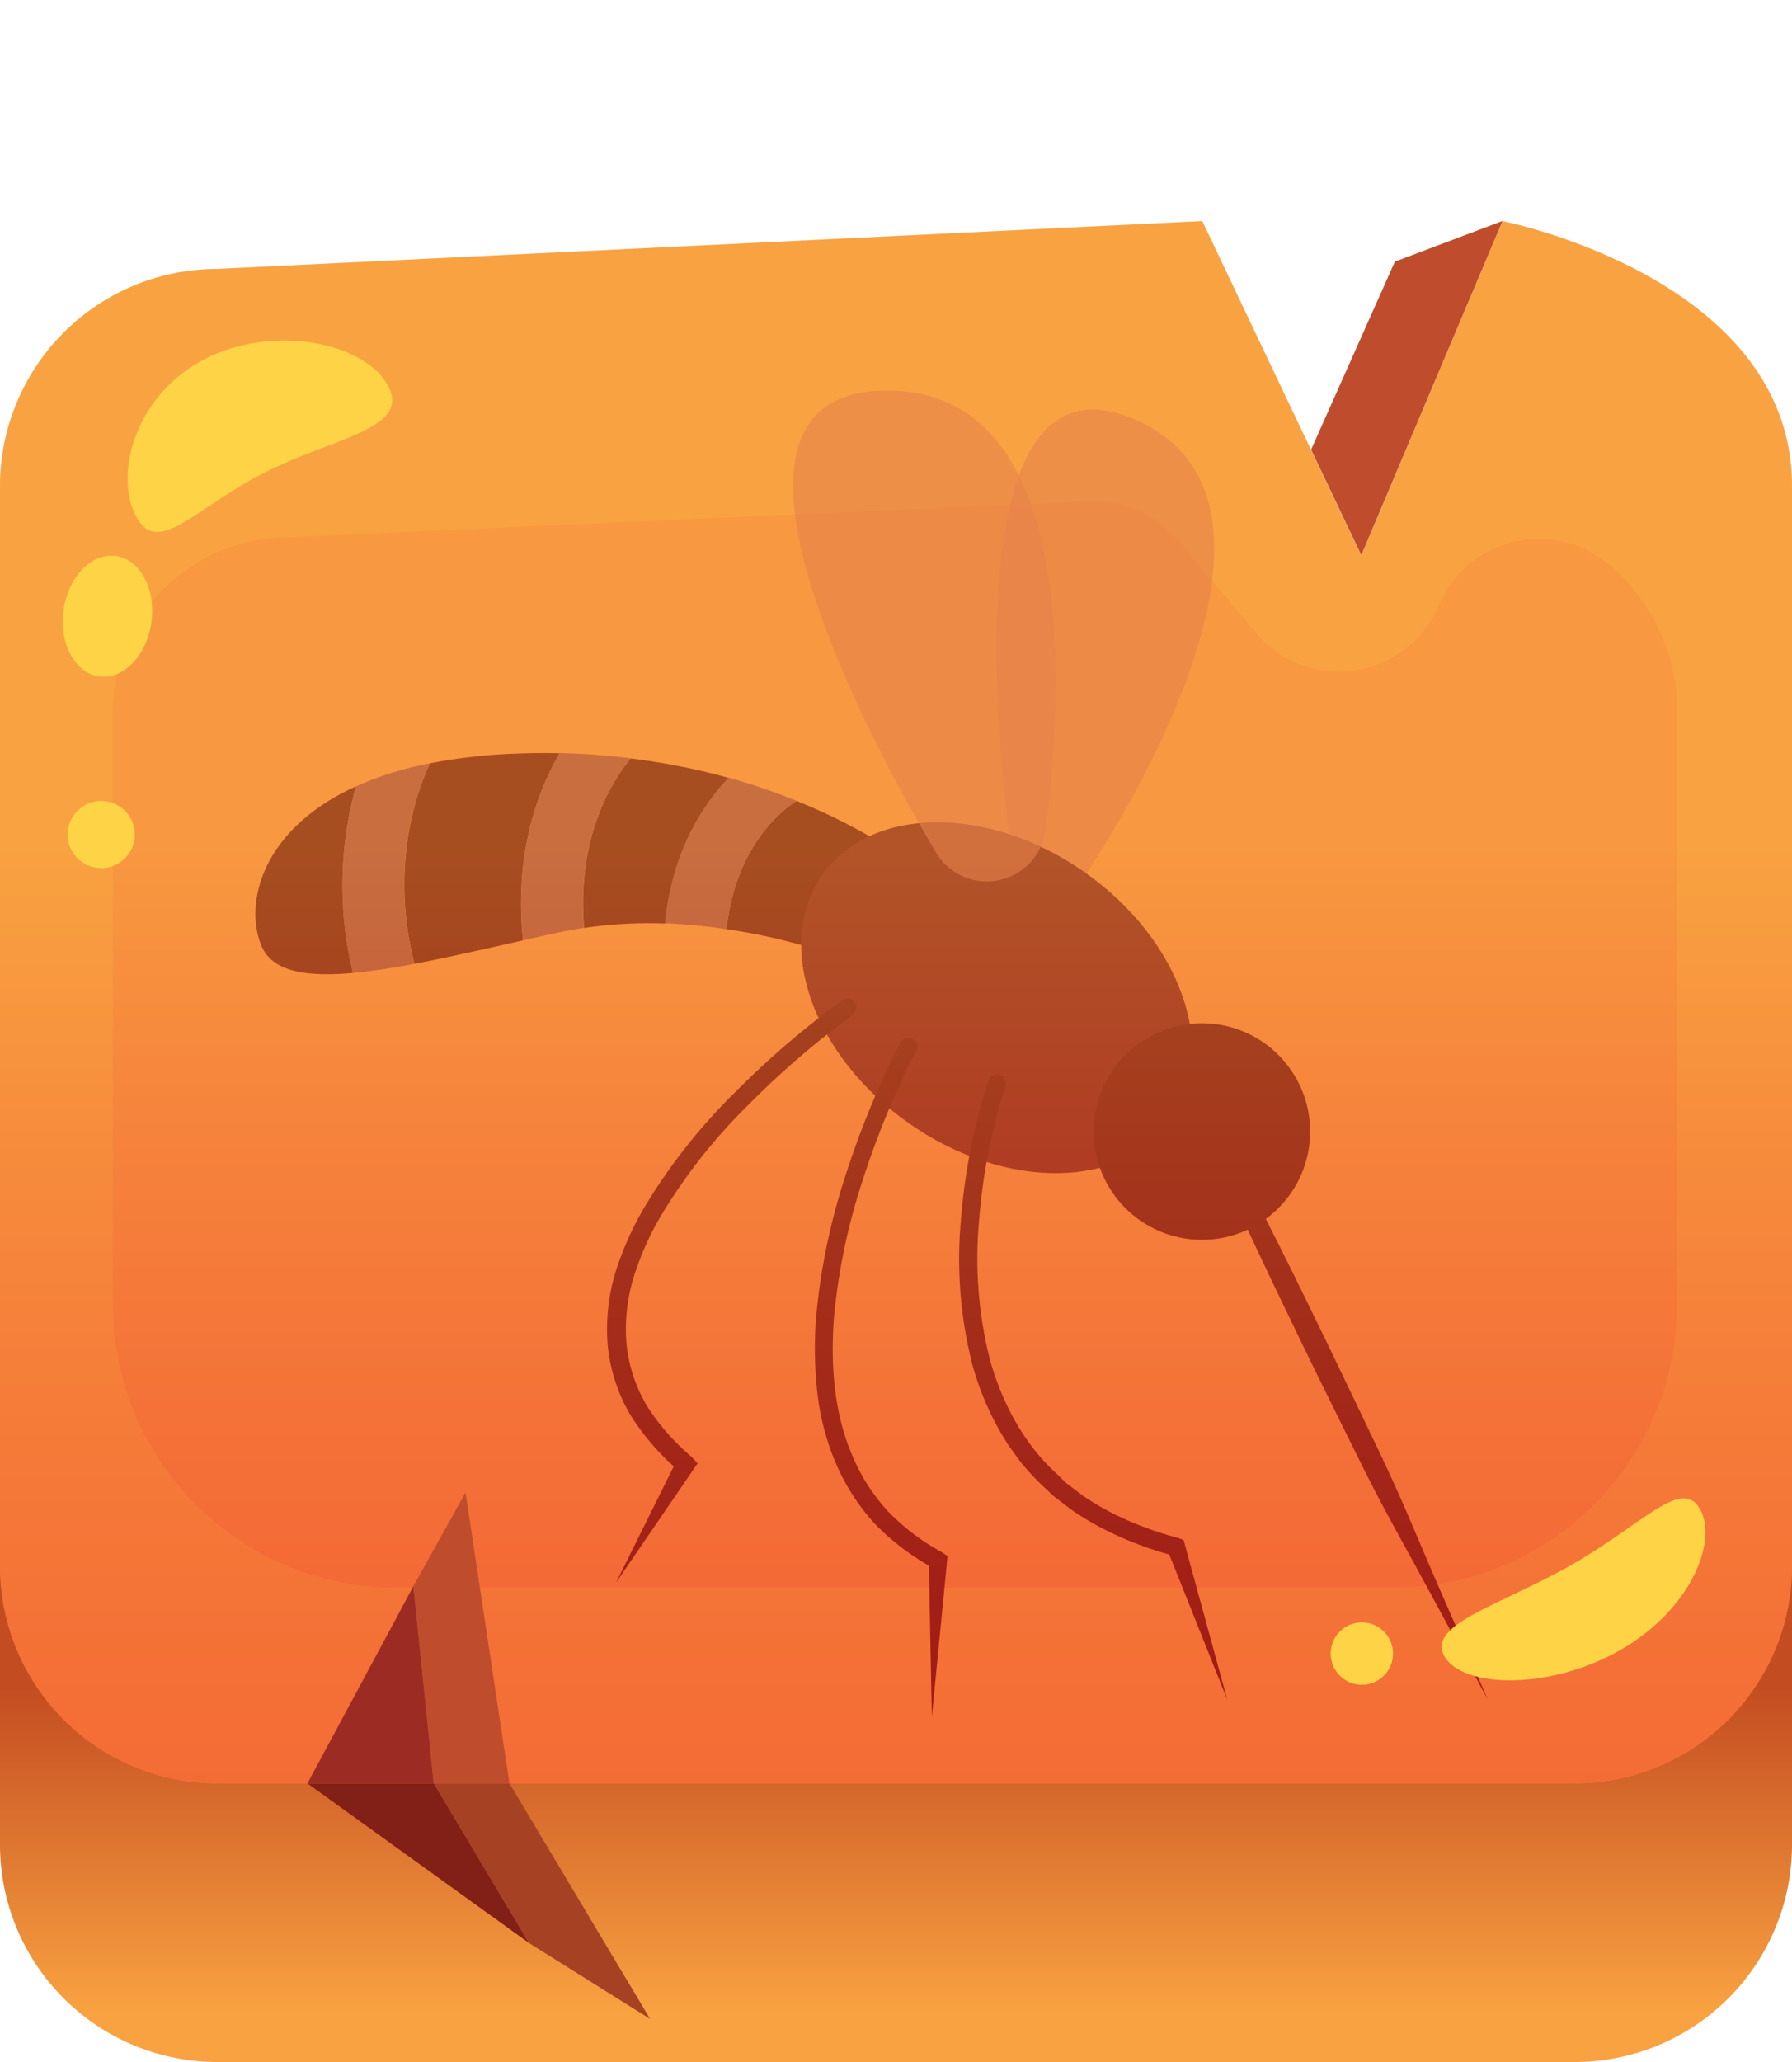
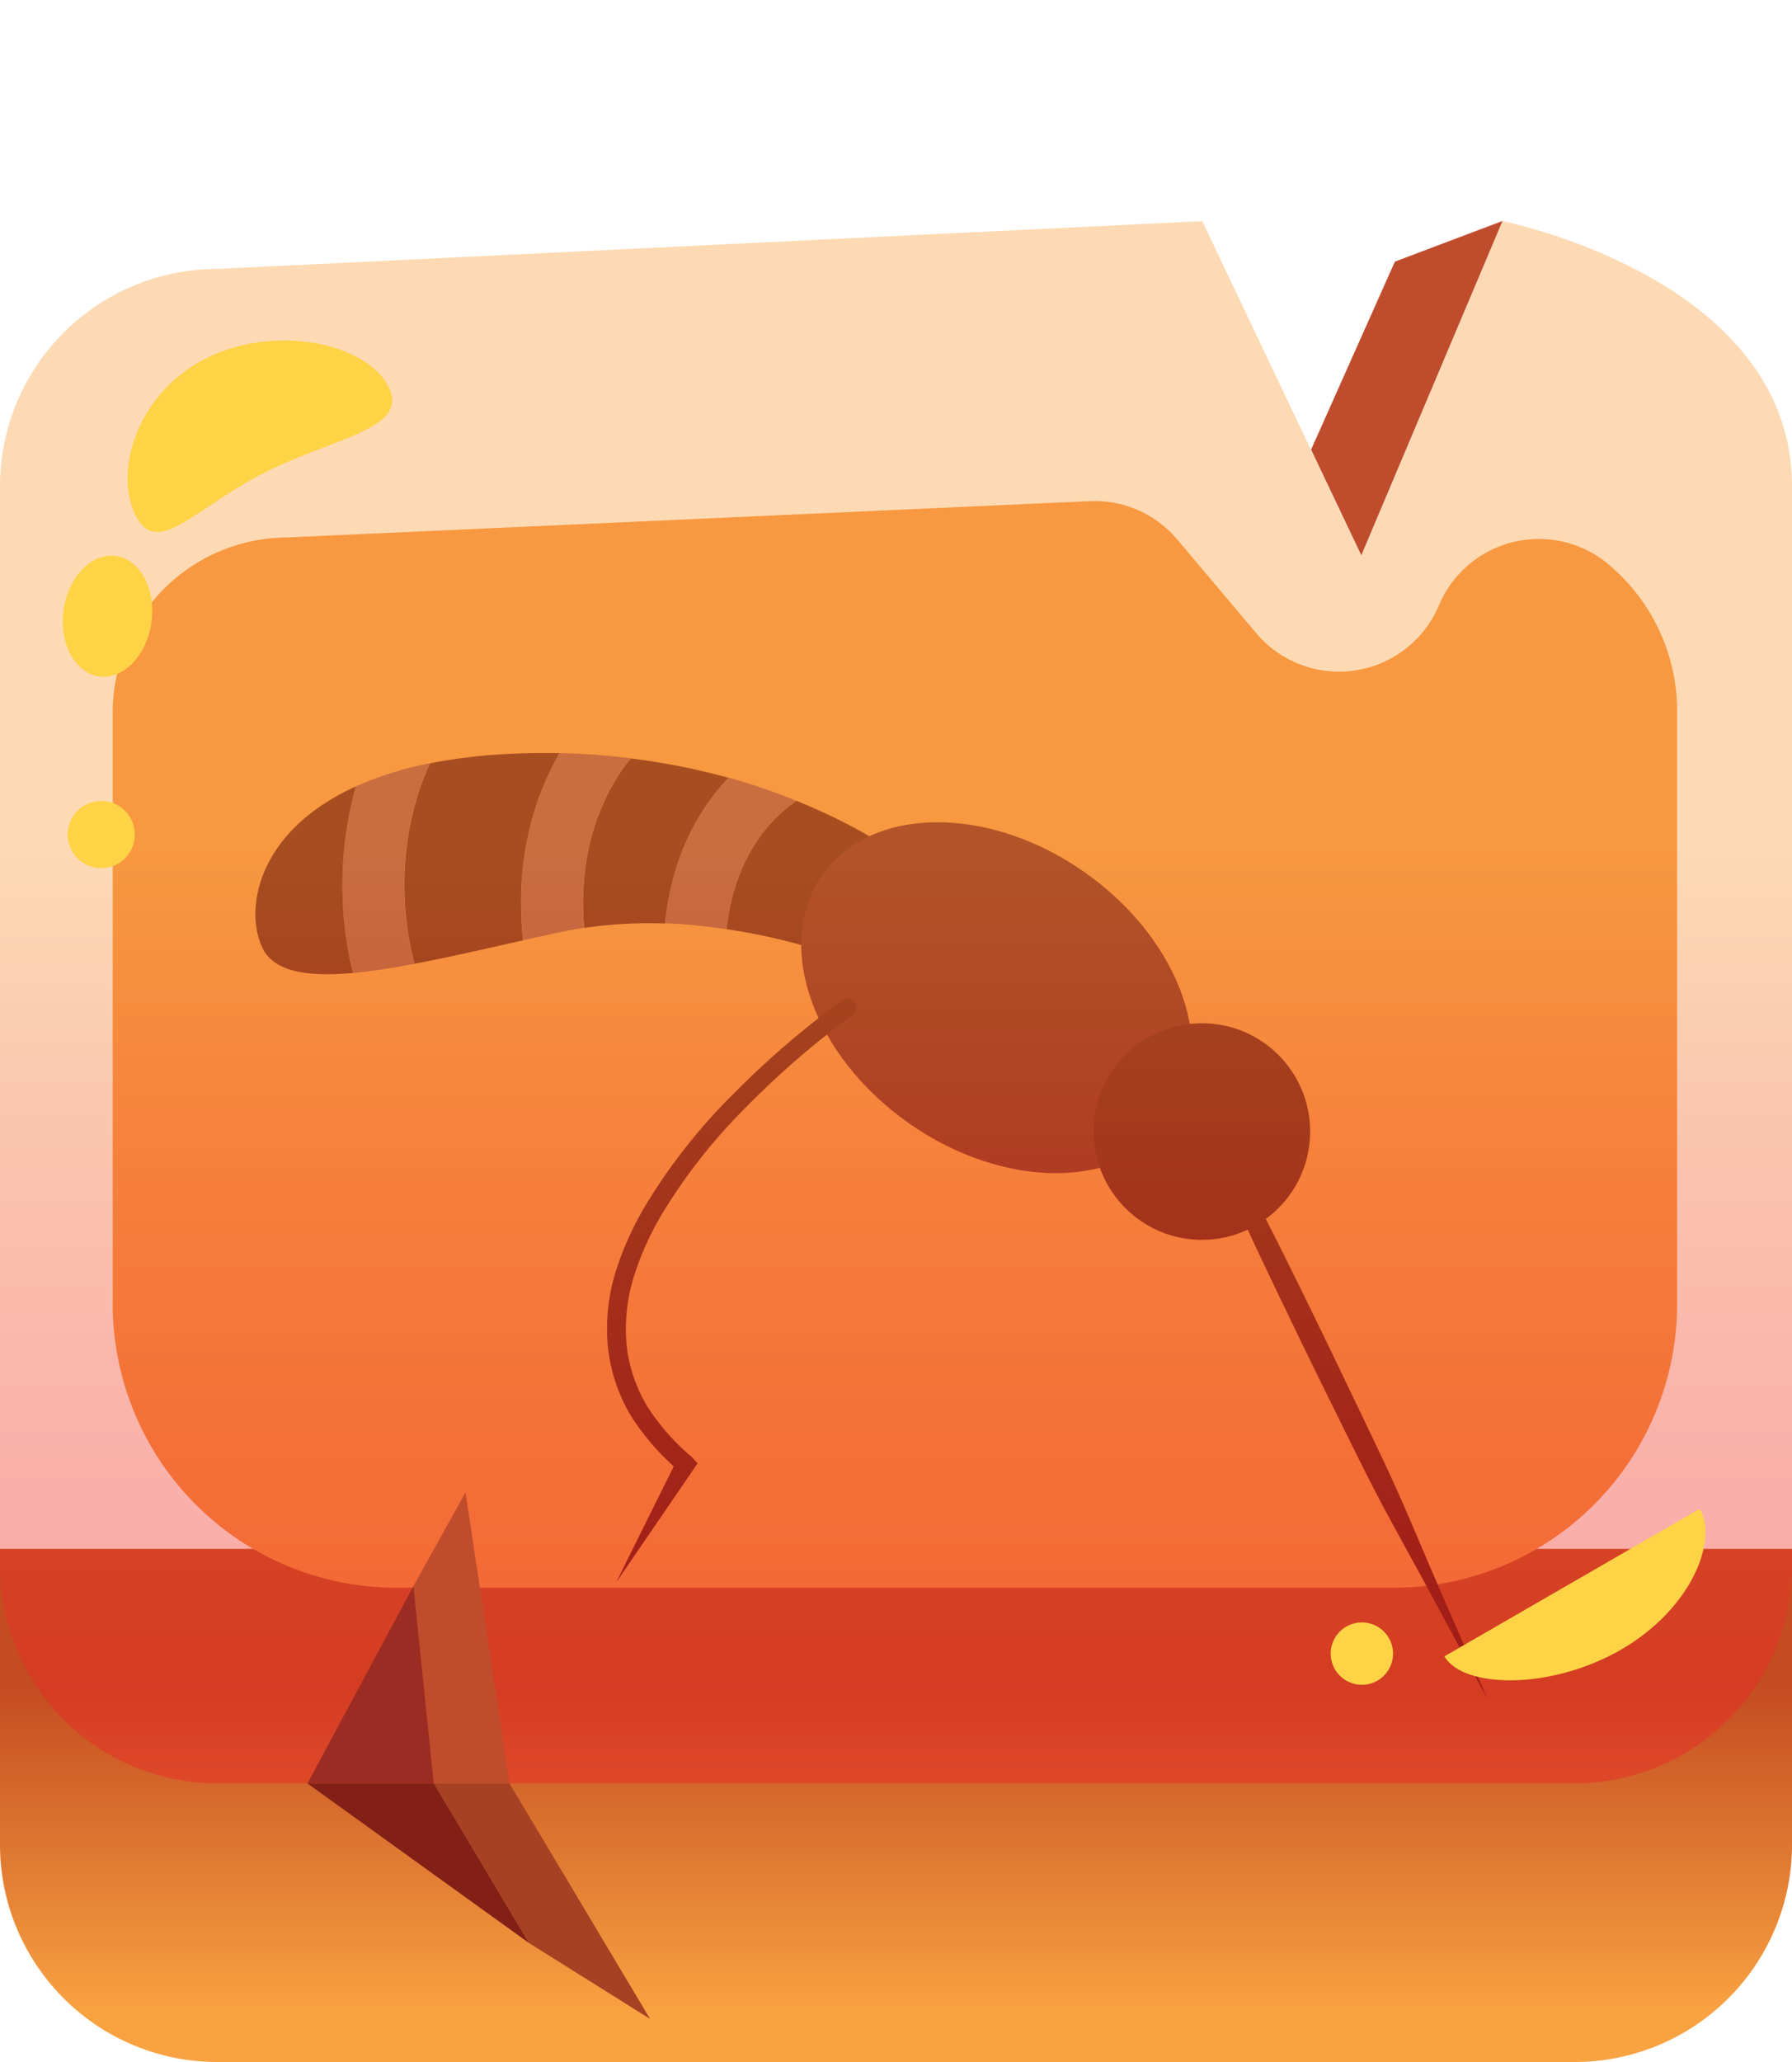
<svg xmlns="http://www.w3.org/2000/svg" id="Layer_1" data-name="Layer 1" viewBox="0 0 300 345">
  <defs>
    <style>.cls-1{fill:url(#linear-gradient);}.cls-2{fill:#f9a241;}.cls-3{fill:#f7913f;}.cls-4{fill:#d96d52;fill-opacity:0.6;}.cls-5{fill:#6f160b;}.cls-6{fill:#a64b3e;}.cls-7{fill:#822017;}.cls-8{fill-opacity:0.4;fill:url(#linear-gradient-2);}.cls-9{fill:#bf4d2d;}.cls-10{fill:#a64123;}.cls-11{fill:#9c2c23;}.cls-12{fill:#ffd346;}</style>
    <linearGradient id="linear-gradient" x1="150" y1="356.11" x2="150" y2="161.16" gradientTransform="matrix(-1, 0, 0, 1, 300, 0)" gradientUnits="userSpaceOnUse">
      <stop offset="0.1" stop-color="#f9a241" />
      <stop offset="0.38" stop-color="#c44c21" />
    </linearGradient>
    <linearGradient id="linear-gradient-2" x1="150" y1="18.92" x2="150" y2="313.19" gradientTransform="matrix(-1, 0, 0, 1, 300, 0)" gradientUnits="userSpaceOnUse">
      <stop offset="0.42" stop-color="#f9a241" />
      <stop offset="0.59" stop-color="#f46a35" />
      <stop offset="0.75" stop-color="#f0402c" />
      <stop offset="0.88" stop-color="#ee2626" />
      <stop offset="0.95" stop-color="#ed1c24" />
    </linearGradient>
  </defs>
  <g id="dinosaur">
    <path class="cls-1" d="M36.38,345H263.62A36.38,36.38,0,0,0,300,308.62V259.14H0v49.48A36.38,36.38,0,0,0,36.38,345Z" />
-     <path class="cls-2" d="M36.38,45l164.89-8,26.63,56,23.64-56S300,46.54,300,81.38V262a36.38,36.38,0,0,1-36.38,36.38H36.38A36.38,36.38,0,0,1,0,262V81.38A36.38,36.38,0,0,1,36.38,45Z" />
    <path class="cls-3" d="M48.2,89.92l134.2-6.07a18.12,18.12,0,0,1,14.7,6.43l13.19,15.64a18.15,18.15,0,0,0,30.6-4.63h0A18.15,18.15,0,0,1,269.94,95a32,32,0,0,1,10.83,24.23v98.94a47.48,47.48,0,0,1-47.48,47.48H66.36a47.49,47.49,0,0,1-47.49-47.48V119.25A29.33,29.33,0,0,1,48.2,89.92Z" />
-     <path class="cls-4" d="M181,147.47s43.23-62.19,9.2-77.2-20.86,72.05-20.86,72.05" />
    <path class="cls-5" d="M105.6,126.9A112.85,112.85,0,0,1,122,130.15c-4.46,4.67-9.42,12.42-10.66,24.37a73.39,73.39,0,0,0-13.54.74C96.45,139.56,102.92,130.09,105.6,126.9Z" />
    <path class="cls-5" d="M133.36,134c11.23,4.52,17.39,9.29,17.39,9.29l-9.64,17.06a98.85,98.85,0,0,0-19.48-4.88C123.13,141.66,130.78,135.66,133.36,134Z" />
    <path class="cls-5" d="M59.59,131.57a62,62,0,0,0-.5,31.22c-7.73.7-13.39-.2-15.24-4.37C40.87,151.72,43.35,138.93,59.59,131.57Z" />
    <path class="cls-5" d="M72,127.71a91.79,91.79,0,0,1,14.34-1.62c2.51-.1,5-.12,7.34-.07-3.76,6.52-7.62,17-6.13,31.32-6.31,1.41-12.51,2.85-18.17,3.92C65.06,144.28,70.19,131.48,72,127.71Z" />
    <path class="cls-6" d="M133.36,134c-2.58,1.65-10.23,7.65-11.73,21.47a95.1,95.1,0,0,0-10.32-1c1.24-12,6.2-19.7,10.66-24.37A107,107,0,0,1,133.36,134Z" />
    <path class="cls-6" d="M93.69,126a116.41,116.41,0,0,1,11.91.88c-2.68,3.19-9.15,12.66-7.83,28.36-1.11.17-2.23.36-3.34.59-2.29.48-4.59,1-6.87,1.49C86.07,143,89.93,132.54,93.69,126Z" />
    <path class="cls-6" d="M59.59,131.57A56.76,56.76,0,0,1,72,127.71c-1.82,3.77-7,16.57-2.62,33.55-3.7.7-7.17,1.25-10.3,1.53A62,62,0,0,1,59.59,131.57Z" />
    <ellipse class="cls-7" cx="166.86" cy="166.95" rx="25.64" ry="35.71" transform="translate(-65.68 207.41) rotate(-54.89)" />
    <circle class="cls-5" cx="201.21" cy="189.32" r="18.12" />
-     <path class="cls-4" d="M165.2,147.47a9.9,9.9,0,0,1-8.53-4.86c-10.44-17.64-43.12-77.27-8.11-77.27,32.84,0,29.25,52.45,26.48,73.52a9.92,9.92,0,0,1-9.84,8.61Z" />
    <path class="cls-5" d="M211.25,202.64c3.41,6.68,6.72,13.41,10,20.16s6.49,13.52,9.74,20.29c1.61,3.39,3.17,6.8,4.65,10.25l4.43,10.36,9,20.66-10.71-19.82-5.41-9.88c-1.8-3.3-3.52-6.63-5.2-10-3.31-6.73-6.68-13.43-9.94-20.18s-6.53-13.51-9.67-20.33Z" />
-     <path class="cls-5" d="M168.27,181.86a93.22,93.22,0,0,0-2.85,11.23,97.87,97.87,0,0,0-1.54,11.53,68.64,68.64,0,0,0,1.86,22.93c2.07,7.33,5.79,14.26,11.47,19.32l1,1c.34.33.74.59,1.11.89.76.56,1.49,1.16,2.27,1.7a46.47,46.47,0,0,0,4.93,2.86,56,56,0,0,0,10.73,4h0l.9.34.18.68,7.13,26.05L195.43,259.3l1.08,1h0a58.9,58.9,0,0,1-11.35-4.27,49,49,0,0,1-5.28-3.07c-.83-.58-1.63-1.23-2.45-1.84-.39-.32-.82-.6-1.2-.95l-1.12-1.05a43.29,43.29,0,0,1-4.21-4.46l-1.81-2.48c-.6-.83-1.08-1.73-1.63-2.6a48.64,48.64,0,0,1-4.67-11.24,71.54,71.54,0,0,1-1.94-24,103.07,103.07,0,0,1,1.61-11.88,95.26,95.26,0,0,1,3-11.65,1.5,1.5,0,0,1,2.85.94Z" />
-     <path class="cls-5" d="M153.38,175.82a143.89,143.89,0,0,0-9,21.78,103.77,103.77,0,0,0-4.78,23c-.55,7.73,0,15.68,3,22.73a32.26,32.26,0,0,0,6.08,9.56,37.69,37.69,0,0,0,9.07,6.86h0l.88.61-.08.8L156,287.25,155.49,261l.81,1.4h0a41,41,0,0,1-9.87-7.48,35.69,35.69,0,0,1-6.65-10.46,42.16,42.16,0,0,1-3-11.94,66.22,66.22,0,0,1-.15-12.19,107.07,107.07,0,0,1,4.92-23.65,147.32,147.32,0,0,1,9.2-22.29,1.5,1.5,0,0,1,2.66,1.38Z" />
    <path class="cls-5" d="M142.75,169.82a145.6,145.6,0,0,0-17.69,15.26,93.71,93.71,0,0,0-14.35,18.23,49.7,49.7,0,0,0-4.65,10.45,29.7,29.7,0,0,0-1.18,11.09,25.18,25.18,0,0,0,3.48,10.46,37.51,37.51,0,0,0,7.43,8.45h0l1,1.07-.65.95-13,19,10.24-20.62.35,2h0a41,41,0,0,1-8.1-9.26,28.4,28.4,0,0,1-3.89-11.8,32.76,32.76,0,0,1,1.31-12.28,52.82,52.82,0,0,1,5-11.11,96.7,96.7,0,0,1,14.87-18.82A147.44,147.44,0,0,1,141,167.36a1.5,1.5,0,0,1,1.76,2.43Z" />
    <path class="cls-8" d="M36.38,45l164.89-8,26.63,56,23.64-56S300,46.54,300,81.38V262a36.38,36.38,0,0,1-36.38,36.38H36.38A36.38,36.38,0,0,1,0,262V81.38A36.38,36.38,0,0,1,36.38,45Z" />
    <polyline class="cls-9" points="251.54 36.97 233.52 43.77 219.49 75.23 227.9 92.92" />
    <polygon class="cls-9" points="69.21 265.38 77.93 249.71 85.29 298.39 72.61 298.39 69.21 265.38" />
    <polygon class="cls-10" points="85.29 298.39 108.83 337.79 88.58 325.11 72.61 298.39 85.29 298.39" />
    <polygon class="cls-11" points="51.47 298.39 51.47 298.39 69.21 265.38 72.61 298.39 51.47 298.39" />
    <polygon class="cls-7" points="72.61 298.39 88.58 325.11 51.47 298.39 72.61 298.39" />
-     <path class="cls-12" d="M241.81,277.13c3.1,5.37,17.78,5.69,29.58-1.13s16.24-18.26,13.18-23.56S275,255,263.18,261.77,238.71,271.76,241.81,277.13Z" />
+     <path class="cls-12" d="M241.81,277.13c3.1,5.37,17.78,5.69,29.58-1.13s16.24-18.26,13.18-23.56Z" />
    <circle class="cls-12" cx="227.99" cy="276.67" r="5.22" />
    <path class="cls-12" d="M65,64.63c-3.68-7.2-19-10.56-30.66-4.59S19.08,79.15,22.71,86.26s9.74-1.14,21.43-7.11S68.72,71.84,65,64.63Z" />
    <ellipse class="cls-12" cx="17.99" cy="103.1" rx="10.17" ry="7.43" transform="translate(-86.6 106.71) rotate(-82.08)" />
    <circle class="cls-12" cx="16.95" cy="139.63" r="5.62" />
  </g>
</svg>